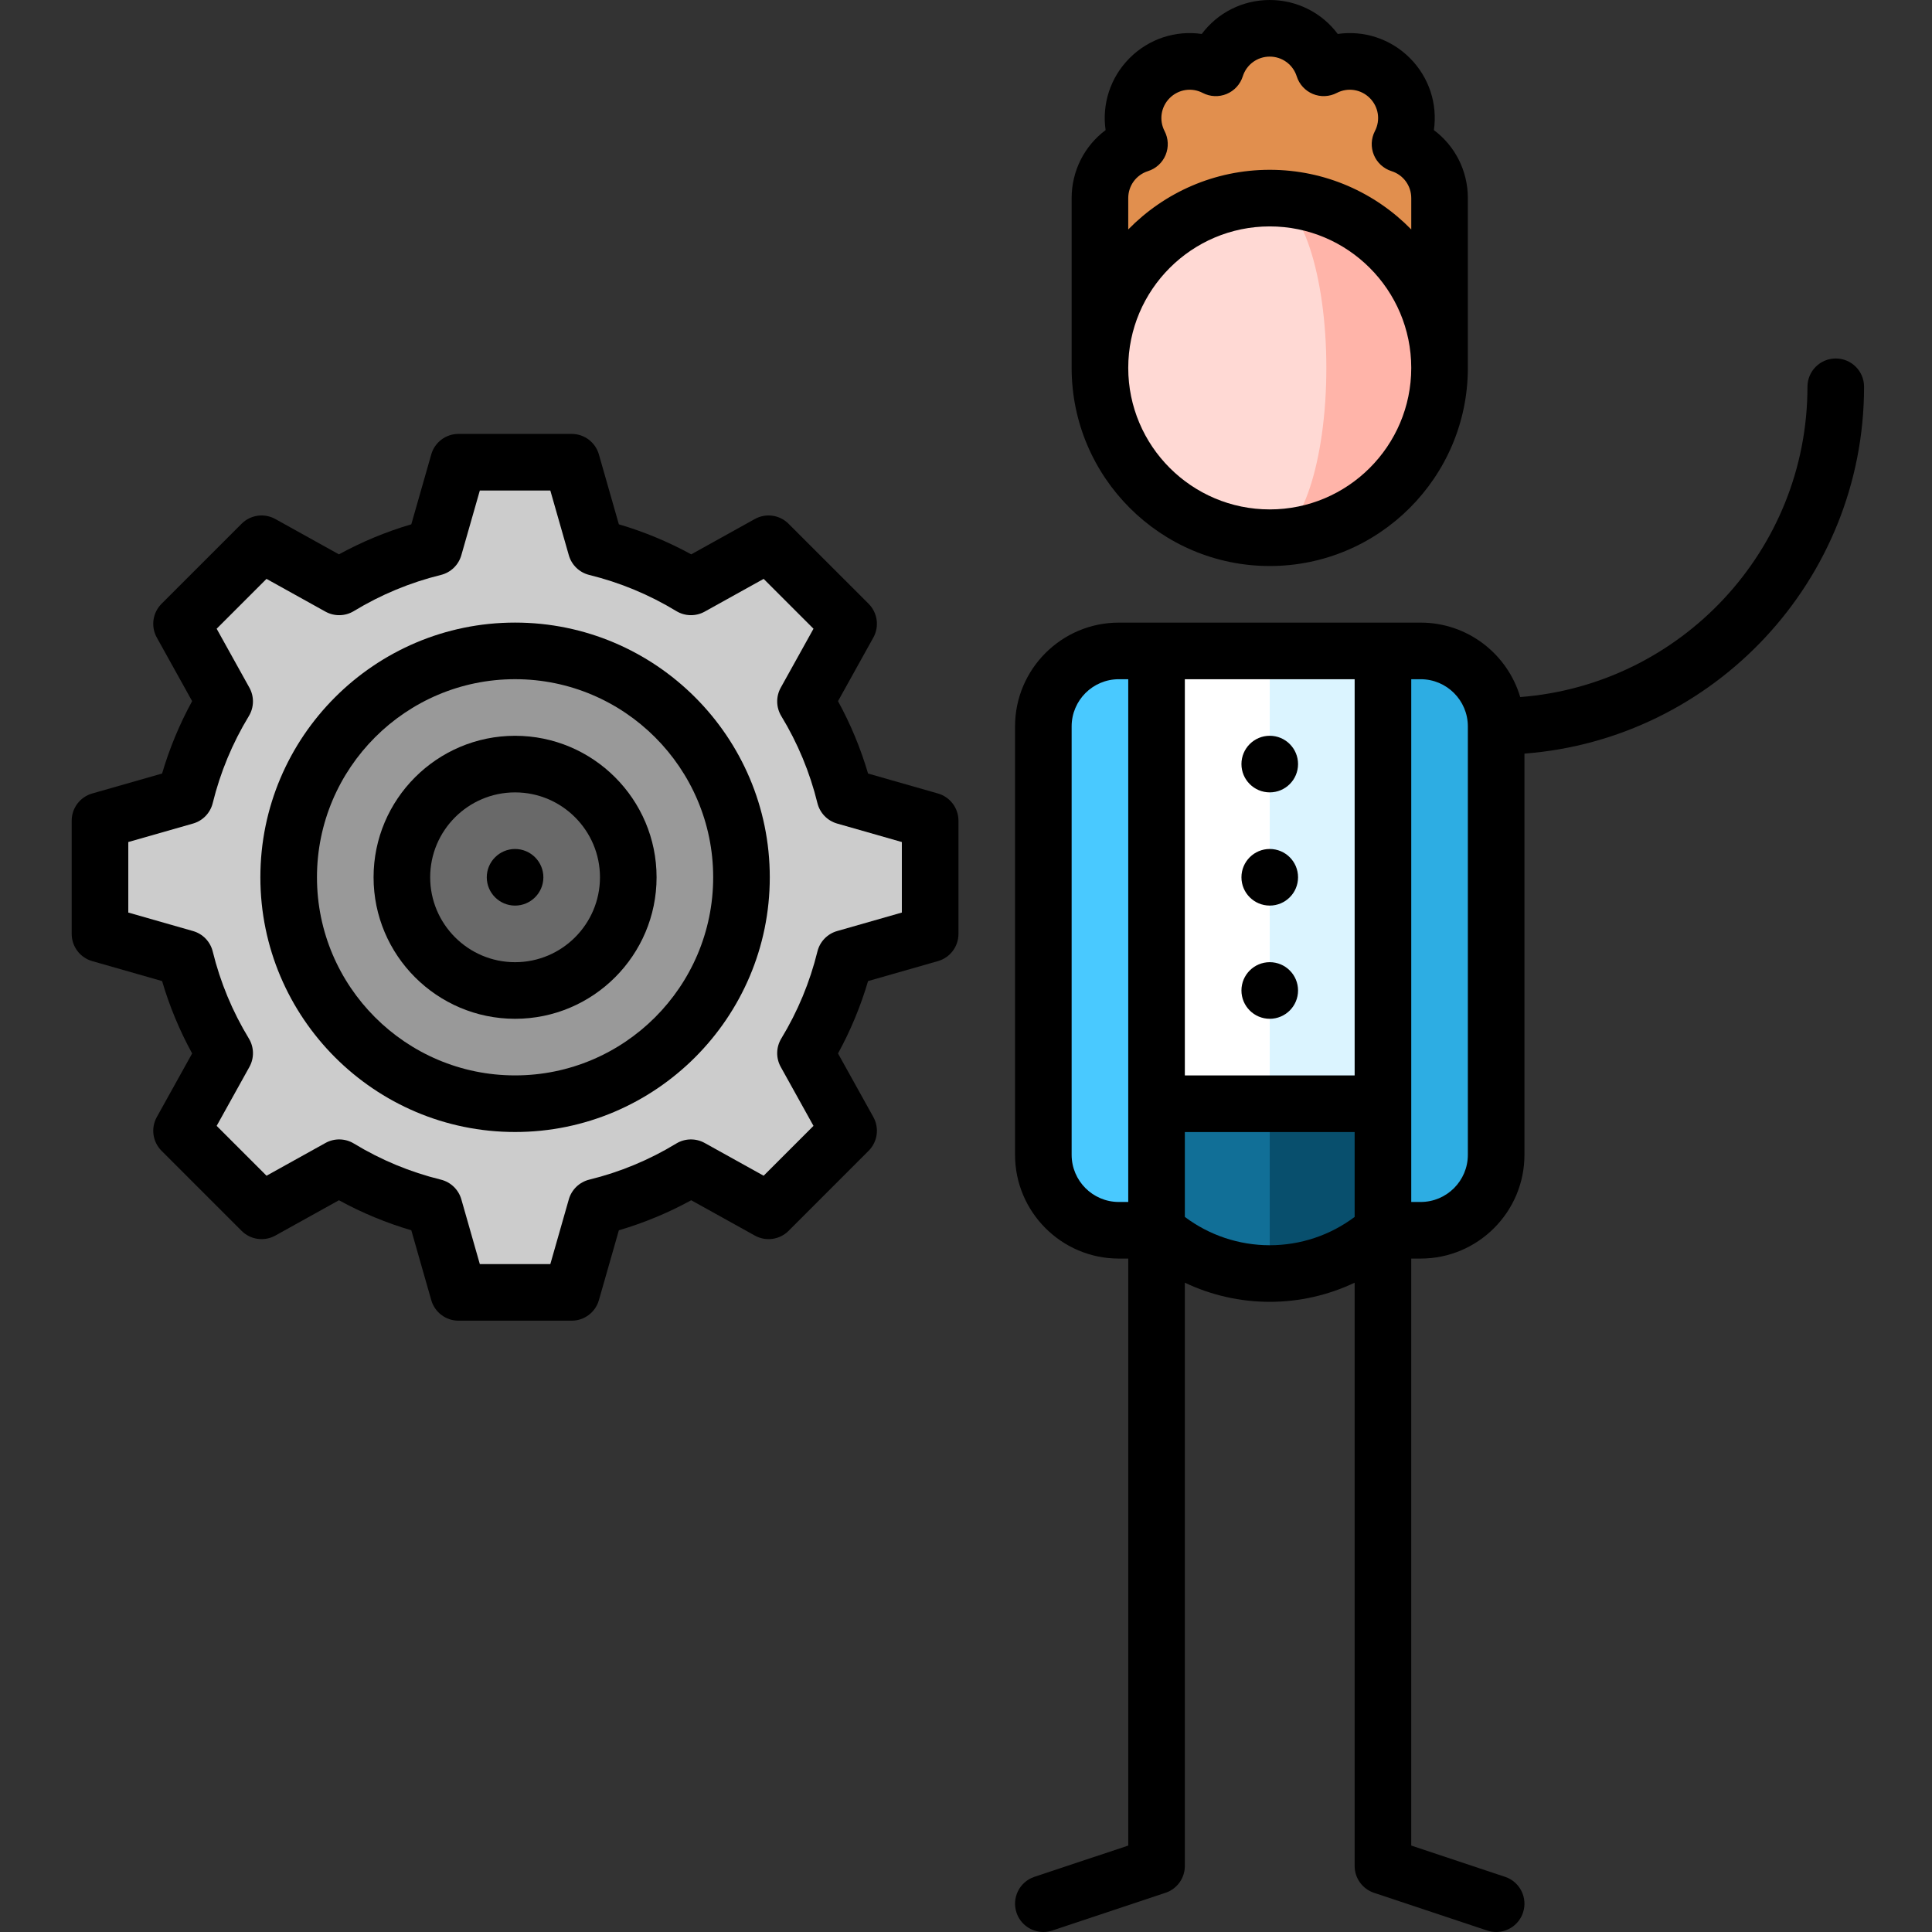
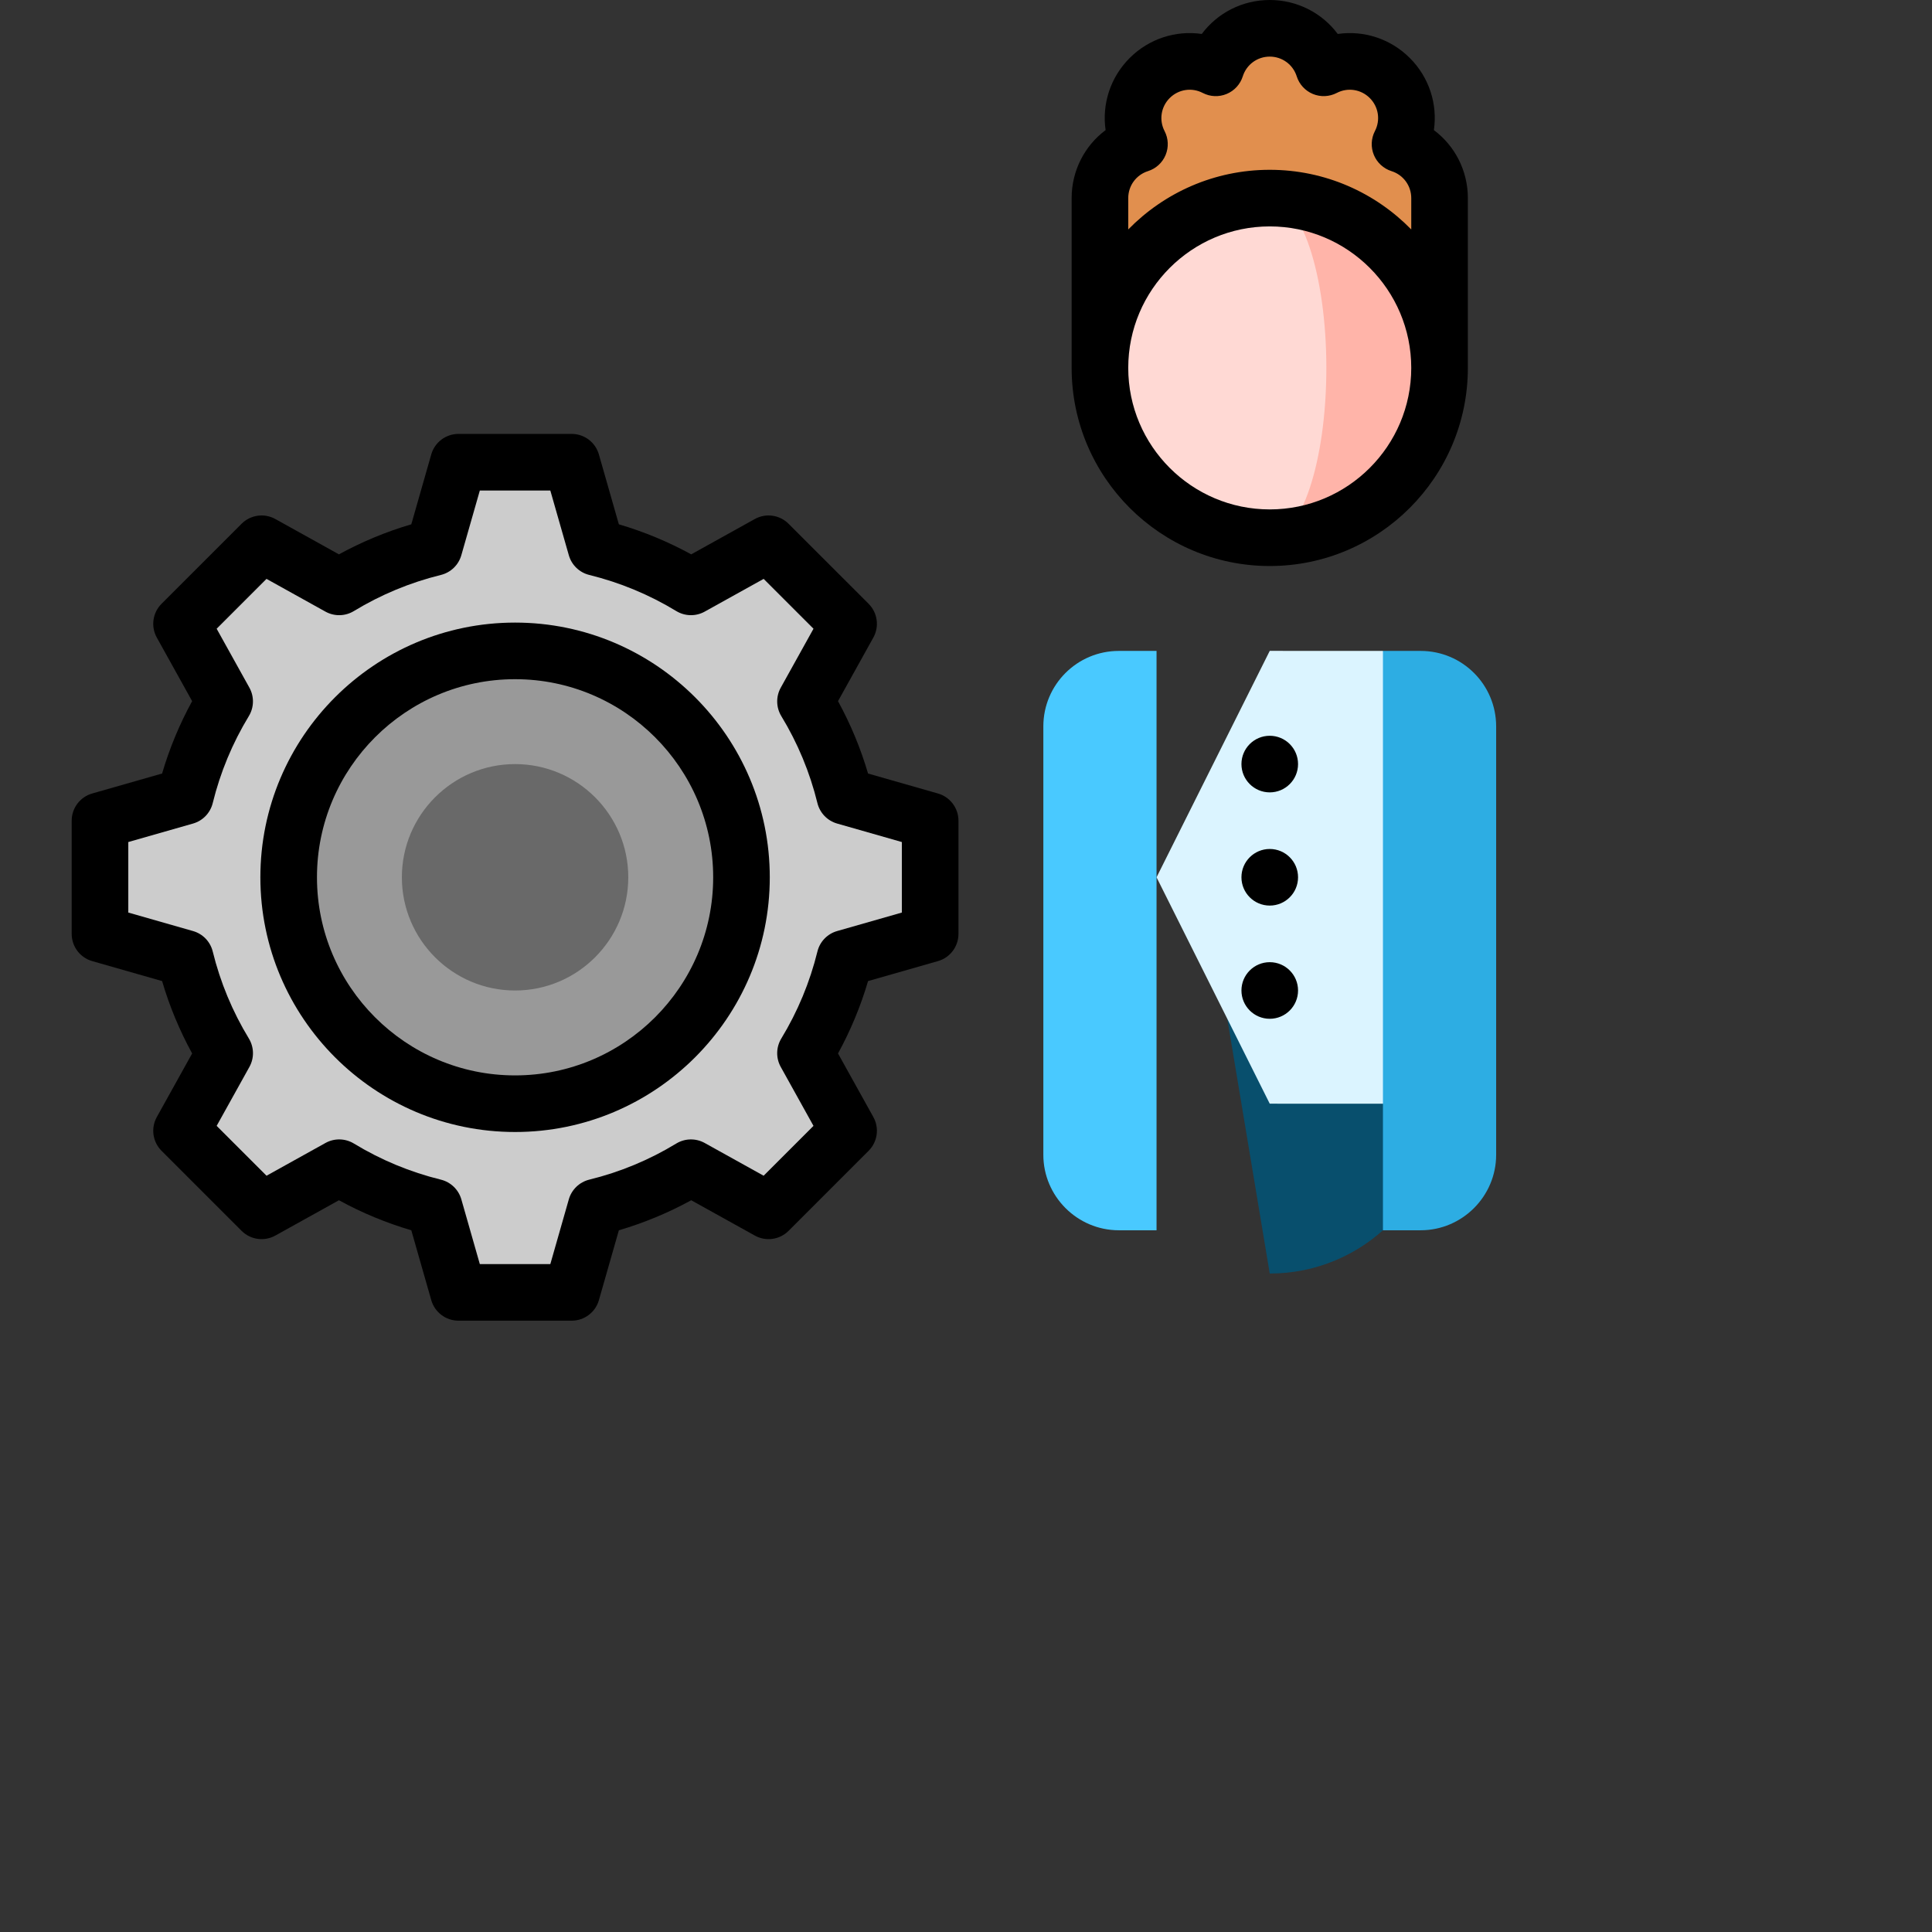
<svg xmlns="http://www.w3.org/2000/svg" height="512pt" viewBox="-19 0 512 512" width="512pt">
  <rect x="-19" y="0" width="512" height="512" fill="#333333" stroke="none" />
  <path d="m227.5 247.492v-30l-22.594-6.453c-2.203-8.988-5.758-17.453-10.445-25.156l11.426-20.566-21.215-21.211-20.562 11.426c-7.703-4.688-16.168-8.238-25.156-10.445l-6.453-22.594h-30l-6.457 22.594c-8.988 2.203-17.449 5.758-25.156 10.445l-20.562-11.426-21.215 21.211 11.426 20.566c-4.684 7.703-8.238 16.168-10.445 25.156l-22.59 6.453v30l22.59 6.457c2.207 8.984 5.762 17.449 10.445 25.156l-11.426 20.562 21.215 21.215 20.562-11.426c7.703 4.684 16.168 8.238 25.156 10.445l6.453 22.59h30l6.457-22.59c8.988-2.207 17.449-5.758 25.156-10.445l20.562 11.426 21.215-21.215-11.426-20.562c4.684-7.707 8.238-16.172 10.445-25.156zm-110 30c-24.816 0-45-20.188-45-45s20.184-45 45-45c24.812 0 45 20.188 45 45s-20.188 45-45 45zm0 0" fill="#ccc" />
  <path d="m117.5 172.492c-33.086 0-60 26.918-60 60 0 33.082 26.914 60 60 60 33.082 0 60-26.918 60-60 0-33.082-26.918-60-60-60zm0 0" fill="#999" />
  <path d="m117.5 262.492c-16.543 0-30-13.457-30-30 0-16.543 13.457-30 30-30 16.539 0 30 13.457 30 30 0 16.543-13.461 30-30 30zm0 0" fill="#696969" />
-   <path d="m302.496 247.5 15 90c24.855 0 45-20.148 45-45zm0 0" fill="#084f6d" />
-   <path d="m272.496 292.5c0 24.852 20.148 45 45 45v-90zm0 0" fill="#116f97" />
+   <path d="m302.496 247.5 15 90c24.855 0 45-20.148 45-45m0 0" fill="#084f6d" />
  <path d="m347.496 172.5-30-.012-30 60.004 30 59.996 45 .012v-90zm0 0" fill="#dbf4ff" />
-   <path d="m317.496 172.488-30 .012-15 30v90l45-.012zm0 0" fill="#fff" />
  <path d="m357.496 172.5h-10v153.535h10.012c10.996-.008 19.988-9.004 19.988-20v-113.535c0-11.047-8.953-20-20-20zm0 0" fill="#2dade3" />
  <path d="m277.496 172.5h10v153.535h-10.012c-10.992-.008-19.988-9.004-19.988-20v-113.535c0-11.047 8.957-20 20-20zm0 0" fill="#49c9ff" />
  <path d="m352.023 38.199c2.938-5.652 2.035-12.777-2.707-17.52-4.742-4.742-11.867-5.641-17.52-2.707-1.918-6.07-7.594-10.473-14.301-10.473-6.703 0-12.379 4.402-14.301 10.473-5.648-2.934-12.777-2.035-17.516 2.707-4.742 4.742-5.645 11.867-2.707 17.52-6.074 1.918-10.477 7.594-10.477 14.301v45h90s0-36.719 0-45c0-6.707-4.402-12.383-10.473-14.301zm0 0" fill="#e18f4e" />
  <path d="m317.496 52.5v90c24.855 0 45-20.148 45-45s-20.145-45-45-45zm0 0" fill="#ffb4a9" />
  <path d="m332.496 97.5c0-24.852-6.715-45-15-45-24.852 0-45 20.148-45 45s20.148 45 45 45c8.285 0 15-20.148 15-45zm0 0" fill="#ffd9d4" />
-   <path d="m117.5 224.992c-4.137 0-7.5 3.367-7.5 7.5 0 4.137 3.363 7.5 7.5 7.5 4.133 0 7.5-3.363 7.5-7.5 0-4.133-3.367-7.5-7.5-7.5zm0 0" />
  <path d="m117.5 164.992c-37.223 0-67.5 30.281-67.5 67.5 0 37.223 30.277 67.5 67.5 67.5 37.219 0 67.5-30.277 67.5-67.5 0-37.219-30.281-67.5-67.5-67.5zm0 120c-28.949 0-52.5-23.551-52.5-52.5 0-28.945 23.551-52.5 52.5-52.5s52.5 23.555 52.5 52.5c0 28.949-23.551 52.5-52.5 52.5zm0 0" />
-   <path d="m117.5 194.992c-20.68 0-37.5 16.824-37.5 37.5 0 20.68 16.82 37.5 37.5 37.5 20.676 0 37.5-16.82 37.5-37.5 0-20.676-16.824-37.5-37.5-37.5zm0 60c-12.41 0-22.5-10.094-22.5-22.5s10.09-22.5 22.5-22.5c12.406 0 22.5 10.094 22.5 22.5s-10.094 22.5-22.5 22.5zm0 0" />
  <path d="m229.559 210.281-18.516-5.289c-1.961-6.66-4.625-13.086-7.961-19.18l9.363-16.852c1.625-2.93 1.113-6.578-1.254-8.949l-21.215-21.211c-2.367-2.367-6.016-2.879-8.941-1.254l-16.855 9.363c-6.094-3.336-12.516-6-19.176-7.961l-5.293-18.52c-.918-3.219-3.863-5.438-7.211-5.438h-30c-3.348 0-6.293 2.219-7.211 5.438l-5.289 18.52c-6.664 1.961-13.086 4.625-19.18 7.961l-16.852-9.363c-2.93-1.625-6.578-1.113-8.945 1.254l-21.215 21.211c-2.367 2.371-2.879 6.02-1.254 8.949l9.363 16.852c-3.336 6.094-6.004 12.516-7.961 19.18l-18.516 5.289c-3.223.922-5.441 3.863-5.441 7.211v30c0 3.352 2.219 6.293 5.438 7.211l18.52 5.293c1.957 6.66 4.625 13.082 7.961 19.18l-9.363 16.852c-1.625 2.926-1.113 6.578 1.254 8.945l21.215 21.215c2.367 2.363 6.016 2.875 8.945 1.25l16.852-9.359c6.094 3.336 12.516 6 19.18 7.961l5.289 18.516c.922 3.219 3.863 5.438 7.211 5.438h30c3.348 0 6.293-2.219 7.211-5.438l5.293-18.516c6.66-1.961 13.082-4.625 19.176-7.961l16.855 9.359c2.926 1.629 6.578 1.117 8.945-1.25l21.211-21.215c2.367-2.367 2.879-6.02 1.254-8.945l-9.363-16.852c3.336-6.098 6.004-12.52 7.961-19.18l18.52-5.293c3.219-.918 5.438-3.859 5.438-7.211v-30c0-3.348-2.223-6.289-5.441-7.211zm-9.559 31.555-17.152 4.902c-2.59.738-4.582 2.809-5.223 5.422-2 8.133-5.219 15.887-9.57 23.051-1.402 2.305-1.457 5.18-.148 7.535l8.676 15.621-13.211 13.211-15.617-8.676c-2.359-1.309-5.234-1.254-7.539.145-7.16 4.355-14.918 7.574-23.051 9.57-2.613.645-4.684 2.637-5.422 5.223l-4.898 17.152h-18.688l-4.898-17.152c-.742-2.586-2.812-4.582-5.426-5.223-8.133-1.996-15.887-5.215-23.047-9.57-2.305-1.398-5.184-1.457-7.539-.145l-15.617 8.676-13.215-13.211 8.68-15.621c1.309-2.355 1.254-5.23-.148-7.535-4.352-7.16-7.574-14.918-9.57-23.051-.641-2.613-2.633-4.684-5.223-5.422l-17.156-4.902v-18.688l17.152-4.898c2.59-.738 4.582-2.809 5.223-5.422 2-8.137 5.219-15.891 9.57-23.051 1.402-2.305 1.457-5.184.148-7.539l-8.676-15.617 13.211-13.211 15.617 8.676c2.355 1.309 5.234 1.254 7.539-.148 7.16-4.352 14.918-7.57 23.051-9.57 2.613-.641 4.684-2.633 5.422-5.223l4.902-17.148h18.684l4.902 17.148c.738 2.59 2.809 4.582 5.422 5.223 8.133 2 15.887 5.219 23.051 9.57 2.301 1.398 5.18 1.457 7.535.148l15.621-8.676 13.211 13.211-8.676 15.617c-1.309 2.355-1.254 5.234.145 7.539 4.355 7.16 7.574 14.918 9.57 23.051.645 2.613 2.637 4.684 5.227 5.422l17.148 4.898v18.688zm0 0" />
-   <path d="m357.496 333.535c15.164 0 27.5-12.336 27.5-27.5v-106.32c50.273-3.844 90-45.977 90-97.215 0-4.145-3.355-7.5-7.5-7.5-4.141 0-7.5 3.355-7.5 7.5 0 43.344-33.605 78.961-76.125 82.227-3.359-11.387-13.91-19.727-26.375-19.727h-80c-15.164 0-27.5 12.336-27.5 27.5v113.535c0 15.164 12.336 27.5 27.5 27.5h2.5v155.559l-24.871 8.289c-3.93 1.309-6.051 5.559-4.742 9.488 1.047 3.141 3.973 5.129 7.113 5.129.785 0 1.586-.125 2.371-.387l30-10c3.066-1.02 5.129-3.887 5.129-7.113v-154.574c6.973 3.312 14.641 5.074 22.5 5.074s15.527-1.766 22.5-5.074v154.574c0 3.227 2.066 6.094 5.129 7.113l30 10c.785.262 1.586.387 2.371.387 3.141 0 6.066-1.988 7.117-5.129 1.309-3.93-.816-8.18-4.746-9.488l-24.871-8.289v-155.559zm12.5-141.035v113.535c0 6.895-5.605 12.5-12.5 12.5h-2.5v-138.535h2.5c6.895 0 12.5 5.605 12.5 12.5zm-75-12.5h45v105h-45zm-17.5 138.535c-6.891 0-12.5-5.605-12.5-12.5v-113.535c0-6.895 5.609-12.5 12.5-12.5h2.5v138.535zm40 11.465c-8.16 0-16.031-2.648-22.5-7.504v-22.496h45v22.496c-6.465 4.855-14.34 7.504-22.5 7.504zm0 0" />
  <path d="m324.996 202.488c0 4.141-3.355 7.5-7.5 7.5-4.141 0-7.5-3.359-7.5-7.5s3.359-7.5 7.5-7.5c4.145 0 7.5 3.359 7.5 7.5zm0 0" />
  <path d="m324.996 232.488c0 4.141-3.355 7.5-7.5 7.5-4.141 0-7.5-3.359-7.5-7.5s3.359-7.5 7.5-7.5c4.145 0 7.5 3.359 7.5 7.5zm0 0" />
  <path d="m324.996 262.488c0 4.141-3.355 7.5-7.5 7.5-4.141 0-7.5-3.359-7.5-7.5s3.359-7.5 7.5-7.5c4.145 0 7.5 3.359 7.5 7.5zm0 0" />
  <path d="m317.496 150c28.949 0 52.5-23.551 52.5-52.5v-45c0-7.27-3.43-13.863-9-18.02 1-6.875-1.238-13.965-6.375-19.105-5.141-5.137-12.234-7.375-19.105-6.375-4.152-5.566-10.75-9-18.02-9-7.266 0-13.859 3.434-18.016 9-6.879-1-13.965 1.238-19.105 6.375-5.141 5.141-7.375 12.23-6.379 19.105-5.566 4.156-9 10.75-9 18.02v45c0 28.949 23.555 52.5 52.5 52.5zm-37.5-97.5c0-3.285 2.105-6.16 5.238-7.152 2.109-.668 3.82-2.234 4.664-4.277.848-2.047.75-4.363-.273-6.328-1.512-2.914-.969-6.434 1.355-8.758s5.844-2.871 8.758-1.355c1.965 1.023 4.281 1.121 6.328.273s3.613-2.555 4.281-4.668c.988-3.129 3.863-5.234 7.148-5.234 3.289 0 6.16 2.105 7.152 5.234.668 2.113 2.234 3.82 4.281 4.668 2.043.848 4.359.746 6.328-.273 2.914-1.516 6.434-.969 8.754 1.355 2.324 2.324 2.871 5.844 1.355 8.758-1.02 1.965-1.121 4.281-.273 6.328.848 2.047 2.559 3.613 4.668 4.281 3.133.988 5.238 3.863 5.238 7.148v8.309c-9.539-9.746-22.824-15.809-37.504-15.809-14.68 0-27.961 6.062-37.5 15.809zm37.5 7.5c20.68 0 37.5 16.82 37.5 37.5 0 20.676-16.82 37.5-37.5 37.5-20.676 0-37.5-16.824-37.5-37.5 0-20.68 16.824-37.5 37.5-37.5zm0 0" />
</svg>